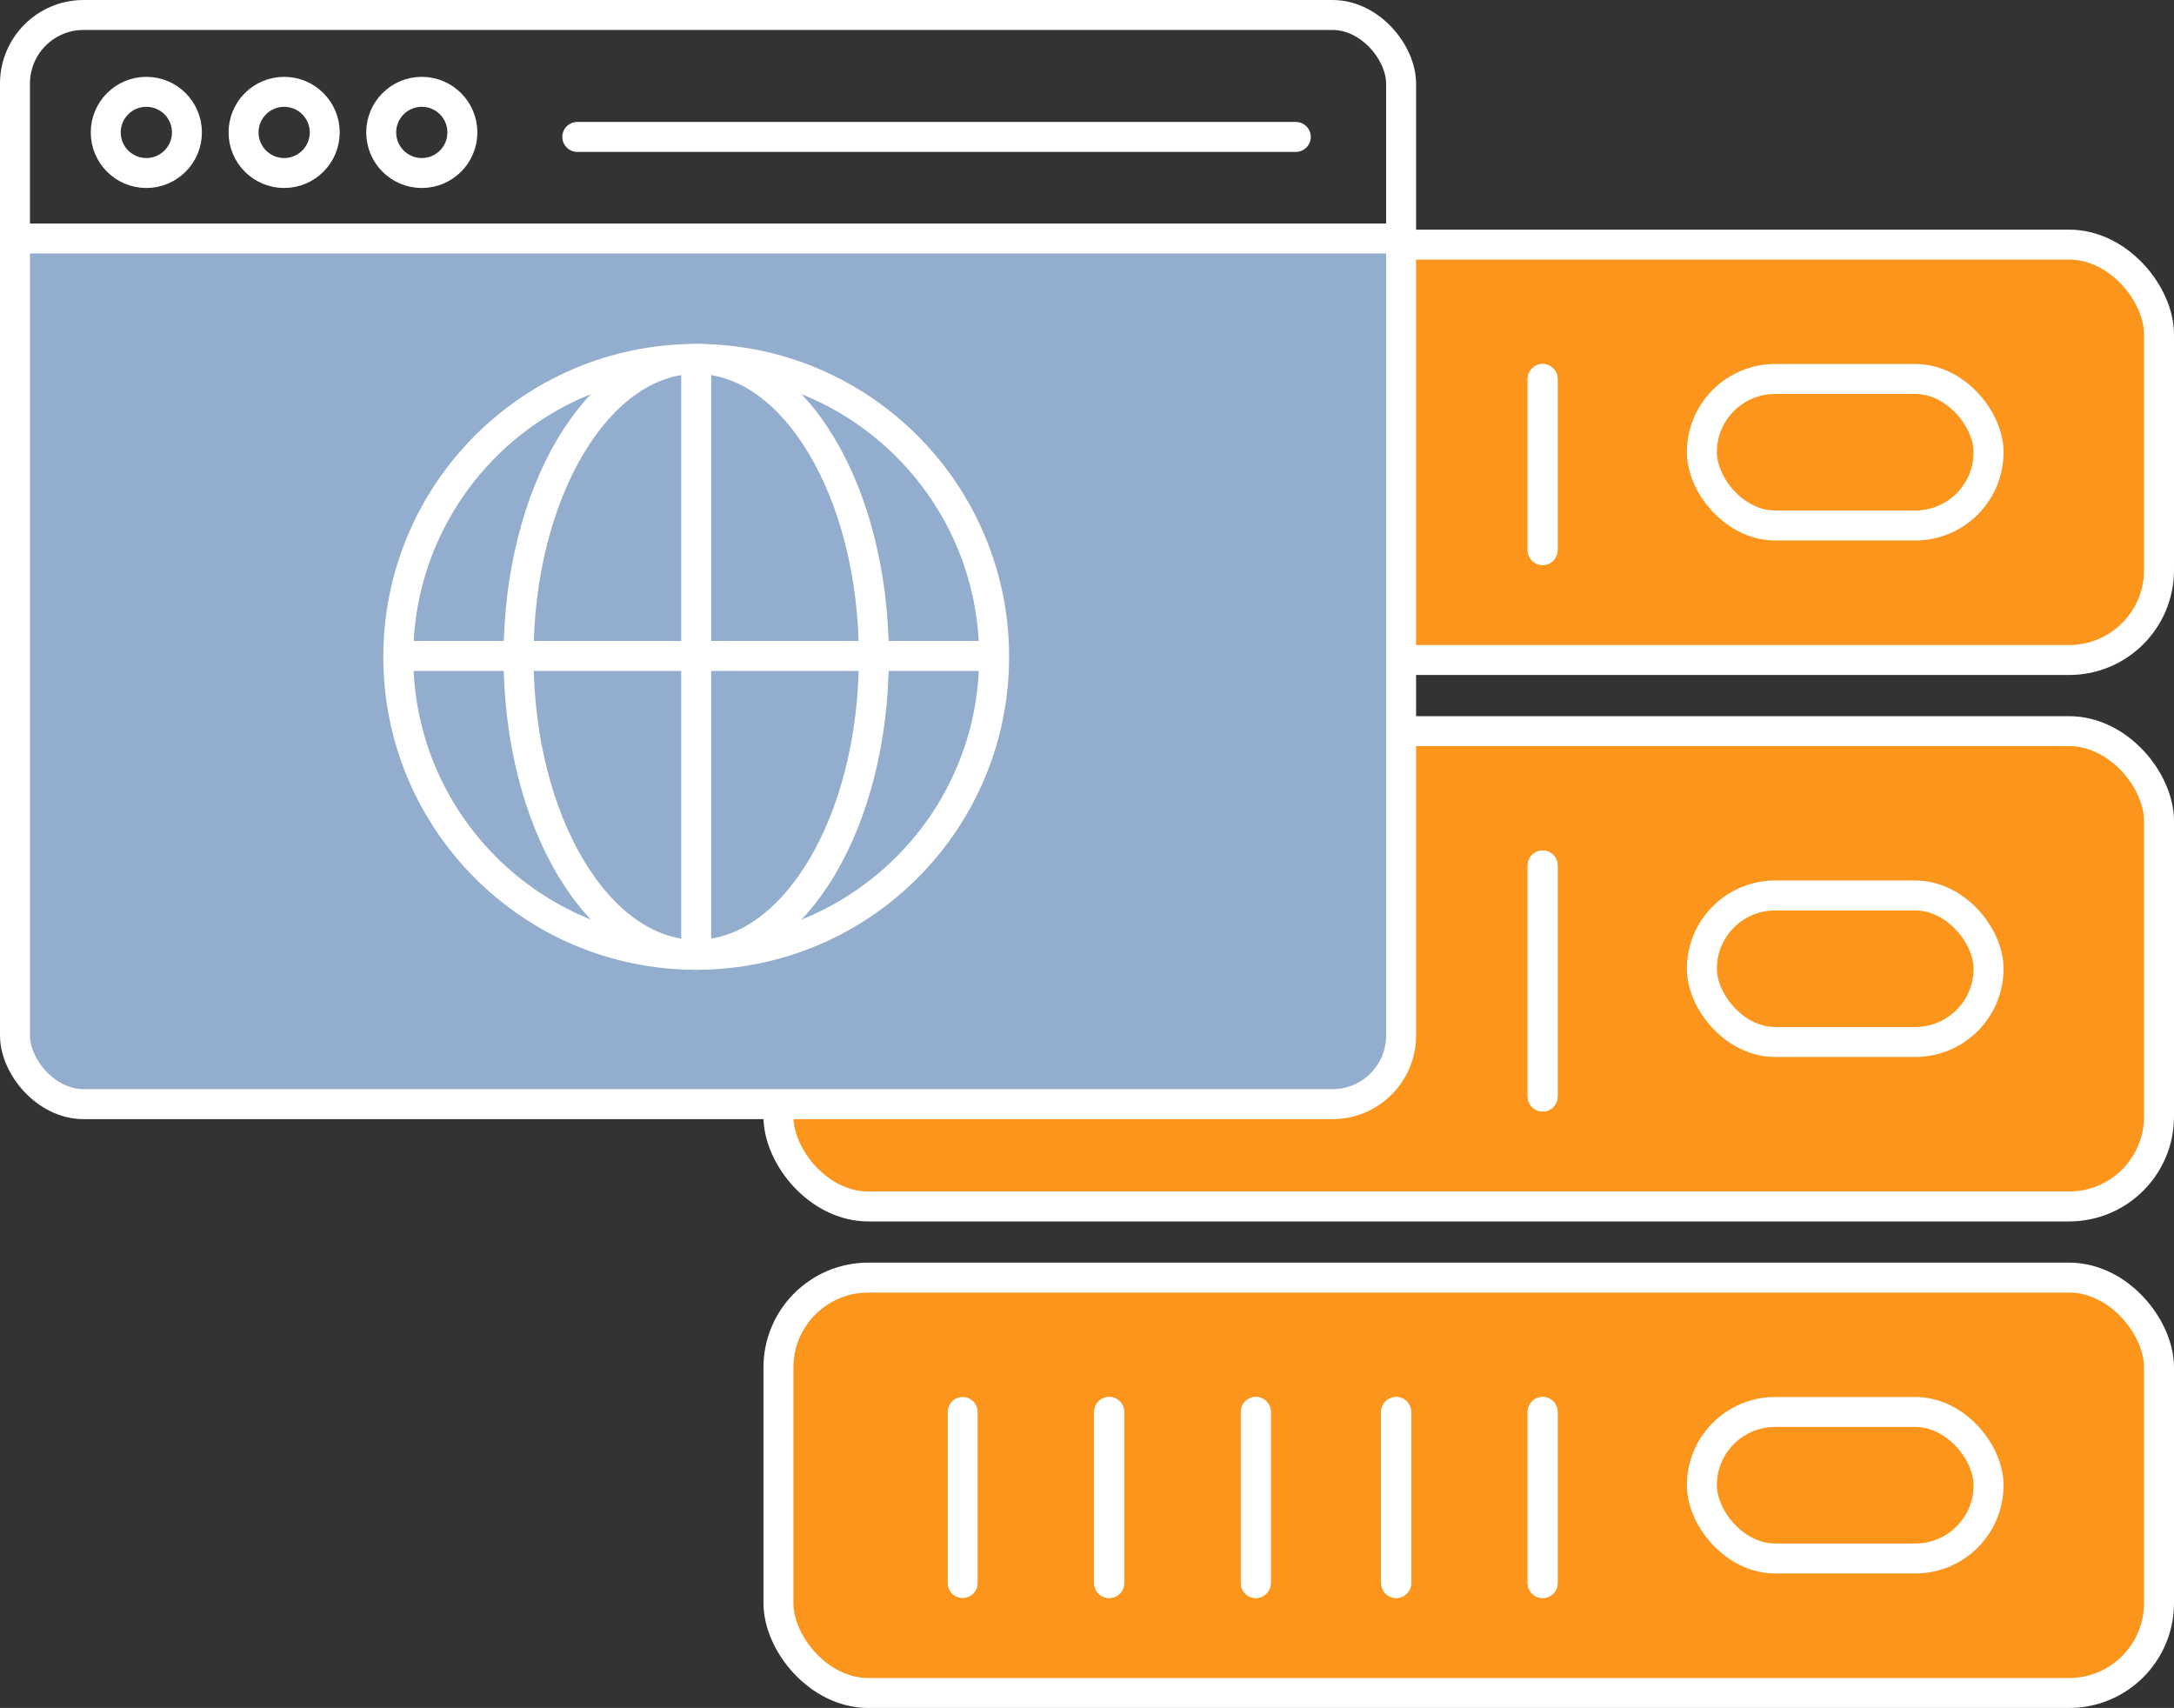
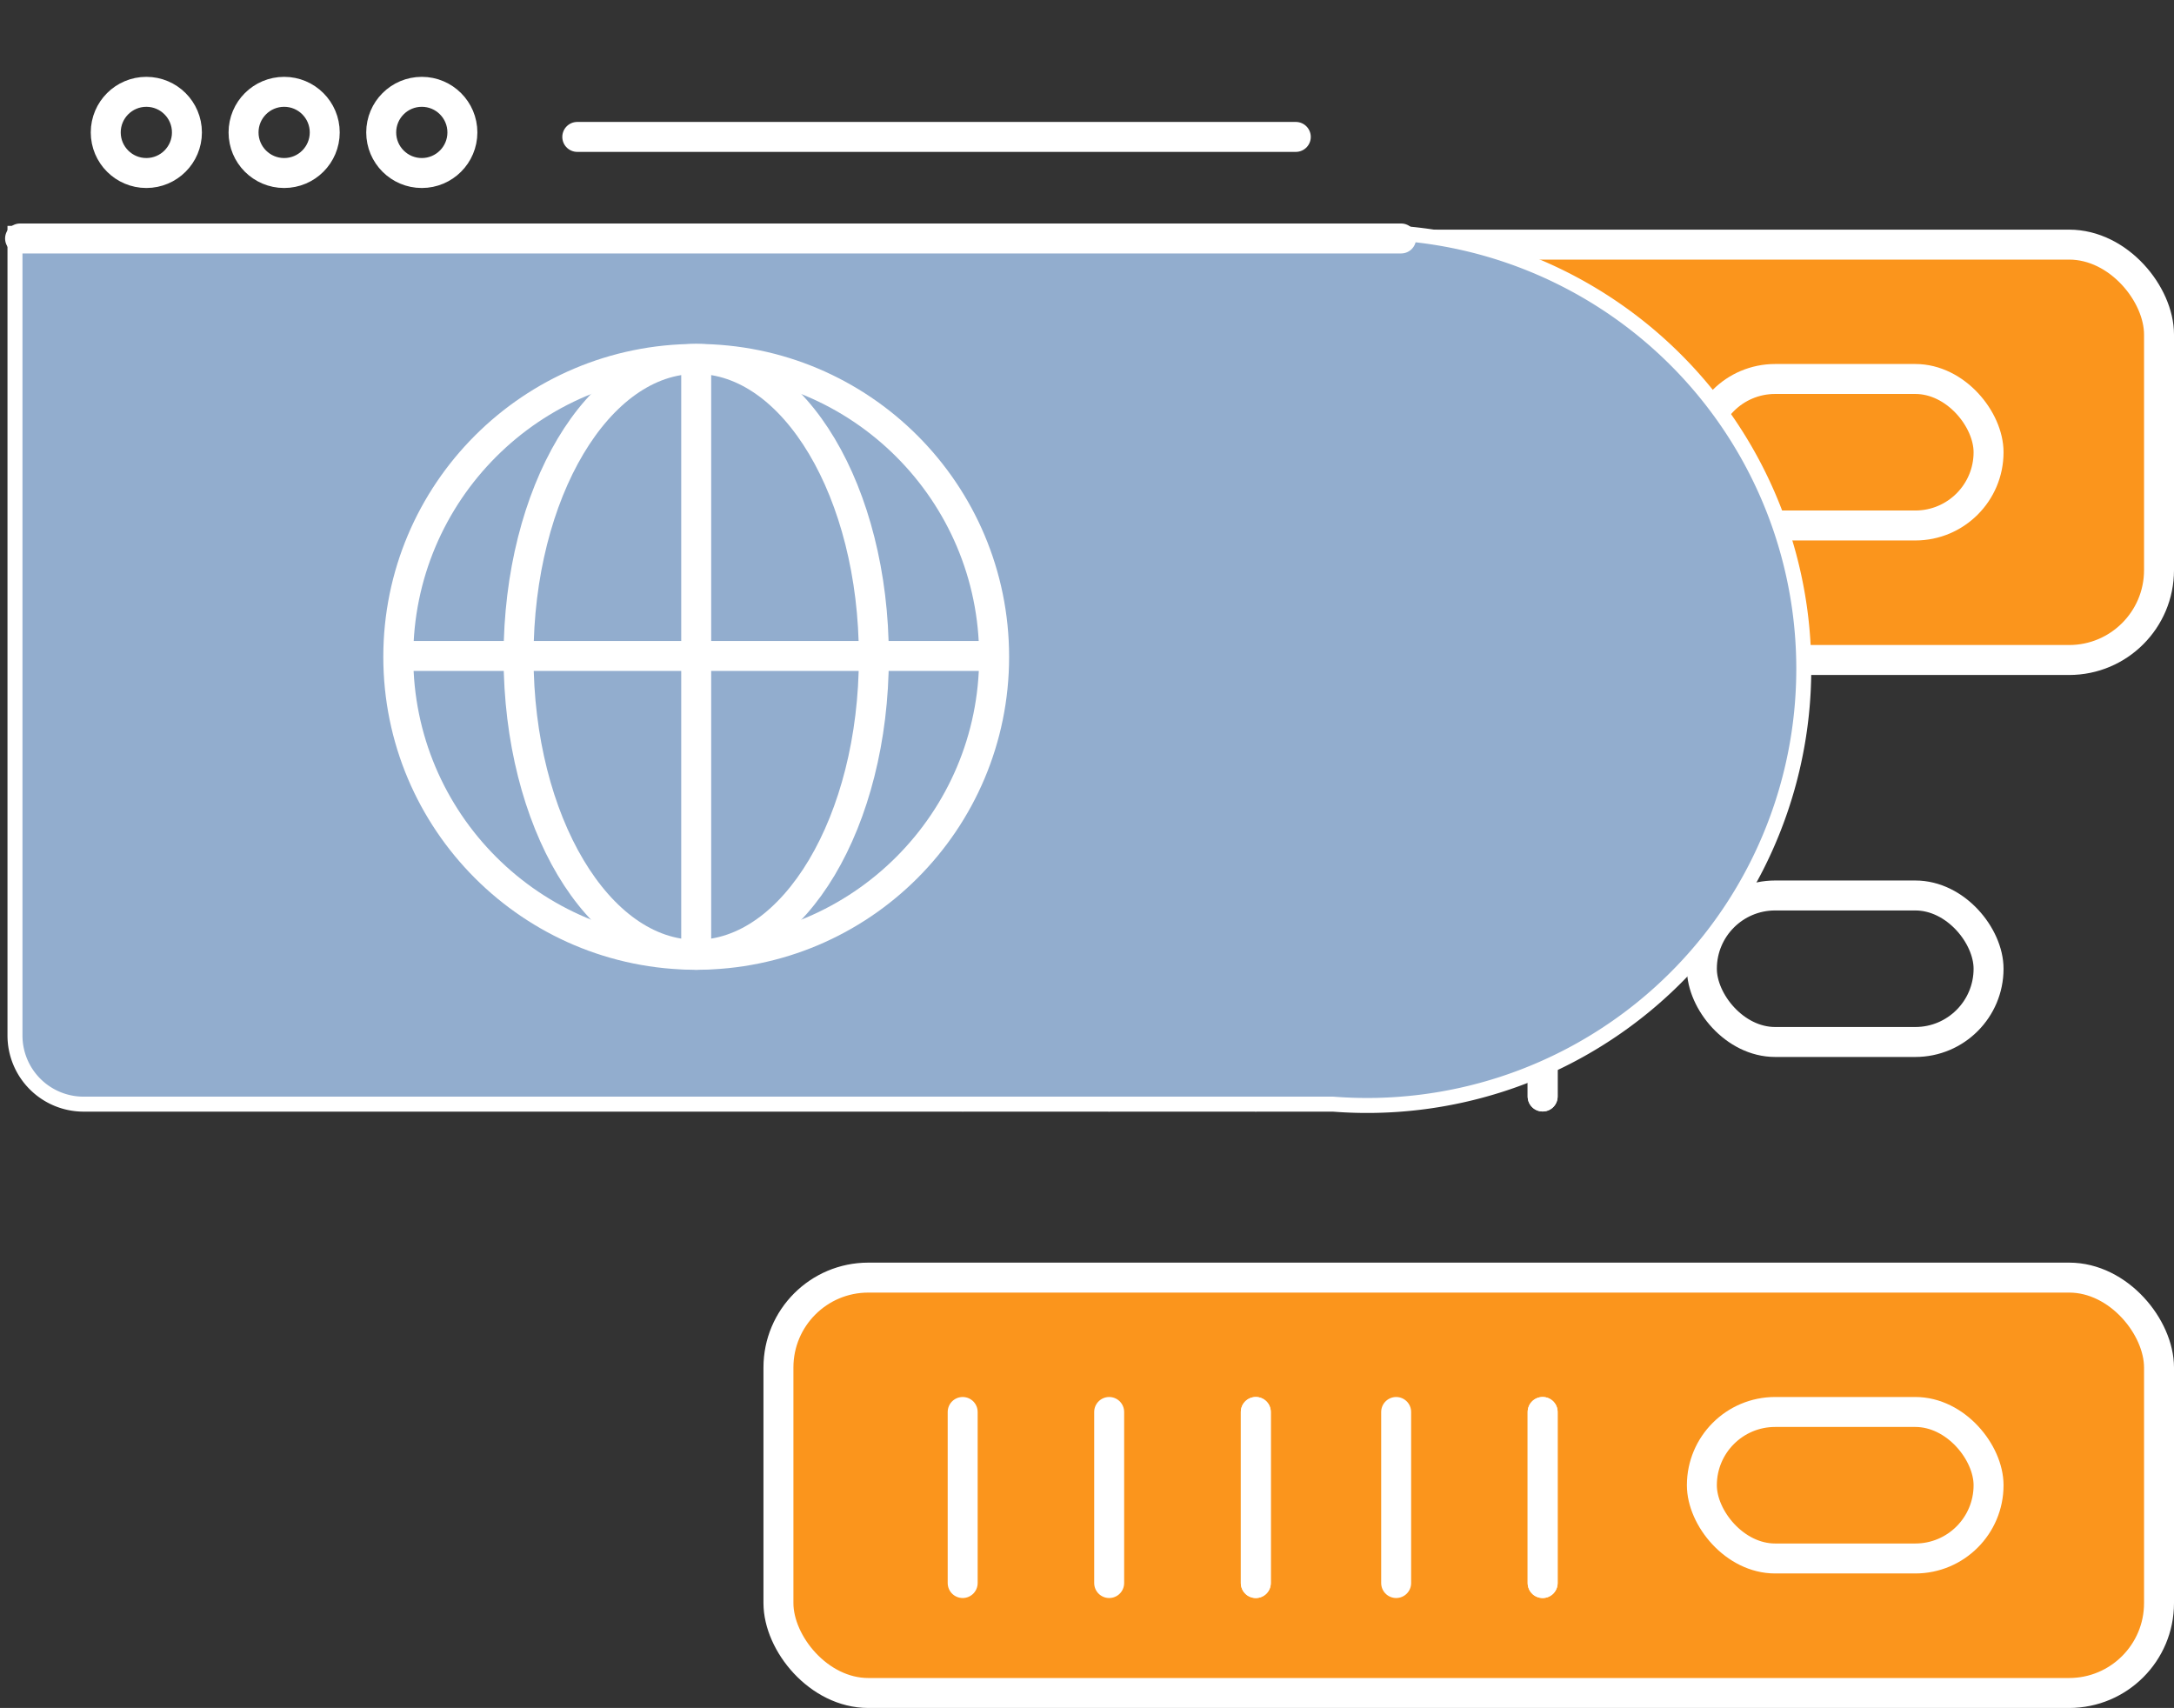
<svg xmlns="http://www.w3.org/2000/svg" viewBox="0 0 145.14 114.02">
  <rect x="0" y="0" width="145.14" height="114.02" fill="#333333" stroke="none" />
  <defs>
    <style>.cls-1{fill:#fb951c;}.cls-1,.cls-2,.cls-3,.cls-4,.cls-5{stroke:#fff;stroke-miterlimit:10;}.cls-1,.cls-2,.cls-3,.cls-5{stroke-width:2px;}.cls-2,.cls-3{fill:none;}.cls-3{stroke-linecap:round;}.cls-4,.cls-5{fill:#92adce;}</style>
  </defs>
  <title>home_ico01</title>
  <g id="Layer_2" data-name="Layer 2">
    <g id="Layer_2-2" data-name="Layer 2">
      <rect class="cls-1" x="51.97" y="16.33" width="92.17" height="27.73" rx="6" />
      <rect class="cls-2" x="113.62" y="25.3" width="19.14" height="9.78" rx="4.89" />
      <line class="cls-3" x1="64.27" y1="25.3" x2="64.27" y2="36.72" />
      <line class="cls-3" x1="74.05" y1="25.3" x2="74.05" y2="36.72" />
      <line class="cls-3" x1="83.84" y1="25.3" x2="83.84" y2="36.72" />
      <line class="cls-3" x1="74.05" y1="25.3" x2="74.05" y2="36.72" />
      <line class="cls-3" x1="83.84" y1="25.3" x2="83.84" y2="36.72" />
      <line class="cls-3" x1="93.21" y1="25.3" x2="93.21" y2="36.72" />
      <line class="cls-3" x1="102.99" y1="25.3" x2="102.99" y2="36.72" />
      <line class="cls-3" x1="93.21" y1="25.3" x2="93.21" y2="36.72" />
      <line class="cls-3" x1="102.99" y1="25.3" x2="102.99" y2="36.72" />
-       <rect class="cls-1" x="51.97" y="48.81" width="92.17" height="31.73" rx="6" />
      <rect class="cls-2" x="113.62" y="59.78" width="19.14" height="9.78" rx="4.89" />
      <line class="cls-3" x1="64.27" y1="57.78" x2="64.27" y2="73.2" />
      <line class="cls-3" x1="74.05" y1="57.78" x2="74.05" y2="73.2" />
      <line class="cls-3" x1="83.84" y1="57.78" x2="83.84" y2="73.2" />
      <line class="cls-3" x1="74.05" y1="57.78" x2="74.05" y2="73.2" />
      <line class="cls-3" x1="83.84" y1="57.78" x2="83.84" y2="73.2" />
      <line class="cls-3" x1="102.99" y1="57.78" x2="102.99" y2="73.2" />
      <line class="cls-3" x1="102.99" y1="57.78" x2="102.99" y2="73.2" />
      <rect class="cls-1" x="51.97" y="85.29" width="92.17" height="27.73" rx="6" />
      <rect class="cls-2" x="113.62" y="94.26" width="19.14" height="9.78" rx="4.89" />
      <line class="cls-3" x1="64.27" y1="94.26" x2="64.27" y2="105.68" />
-       <line class="cls-3" x1="74.05" y1="94.26" x2="74.05" y2="105.68" />
      <line class="cls-3" x1="83.84" y1="94.26" x2="83.84" y2="105.68" />
      <line class="cls-3" x1="74.05" y1="94.26" x2="74.05" y2="105.68" />
      <line class="cls-3" x1="83.84" y1="94.26" x2="83.84" y2="105.68" />
      <line class="cls-3" x1="93.21" y1="94.26" x2="93.21" y2="105.68" />
      <line class="cls-3" x1="102.99" y1="94.26" x2="102.99" y2="105.68" />
-       <line class="cls-3" x1="93.21" y1="94.26" x2="93.21" y2="105.68" />
      <line class="cls-3" x1="102.99" y1="94.26" x2="102.99" y2="105.68" />
-       <path class="cls-4" d="M93.54,15.58V69.14A4.57,4.57,0,0,1,89,73.71H5.58A4.58,4.58,0,0,1,1,69.14V15.58Z" />
-       <rect class="cls-2" x="1" y="1" width="92.54" height="72.71" rx="4.58" />
+       <path class="cls-4" d="M93.54,15.58A4.57,4.57,0,0,1,89,73.71H5.58A4.58,4.58,0,0,1,1,69.14V15.58Z" />
      <circle class="cls-2" cx="9.77" cy="8.84" r="2.71" />
      <circle class="cls-2" cx="18.97" cy="8.84" r="2.71" />
      <circle class="cls-2" cx="28.16" cy="8.84" r="2.71" />
      <line class="cls-3" x1="38.54" y1="9.14" x2="86.51" y2="9.14" />
      <line class="cls-3" x1="1.34" y1="15.92" x2="93.54" y2="15.92" />
      <circle class="cls-5" cx="46.48" cy="43.85" r="19.89" />
      <ellipse class="cls-2" cx="46.48" cy="43.85" rx="11.86" ry="19.89" />
      <line class="cls-2" x1="46.48" y1="23.96" x2="46.48" y2="63.62" />
      <line class="cls-2" x1="66.31" y1="43.79" x2="26.65" y2="43.79" />
    </g>
  </g>
</svg>